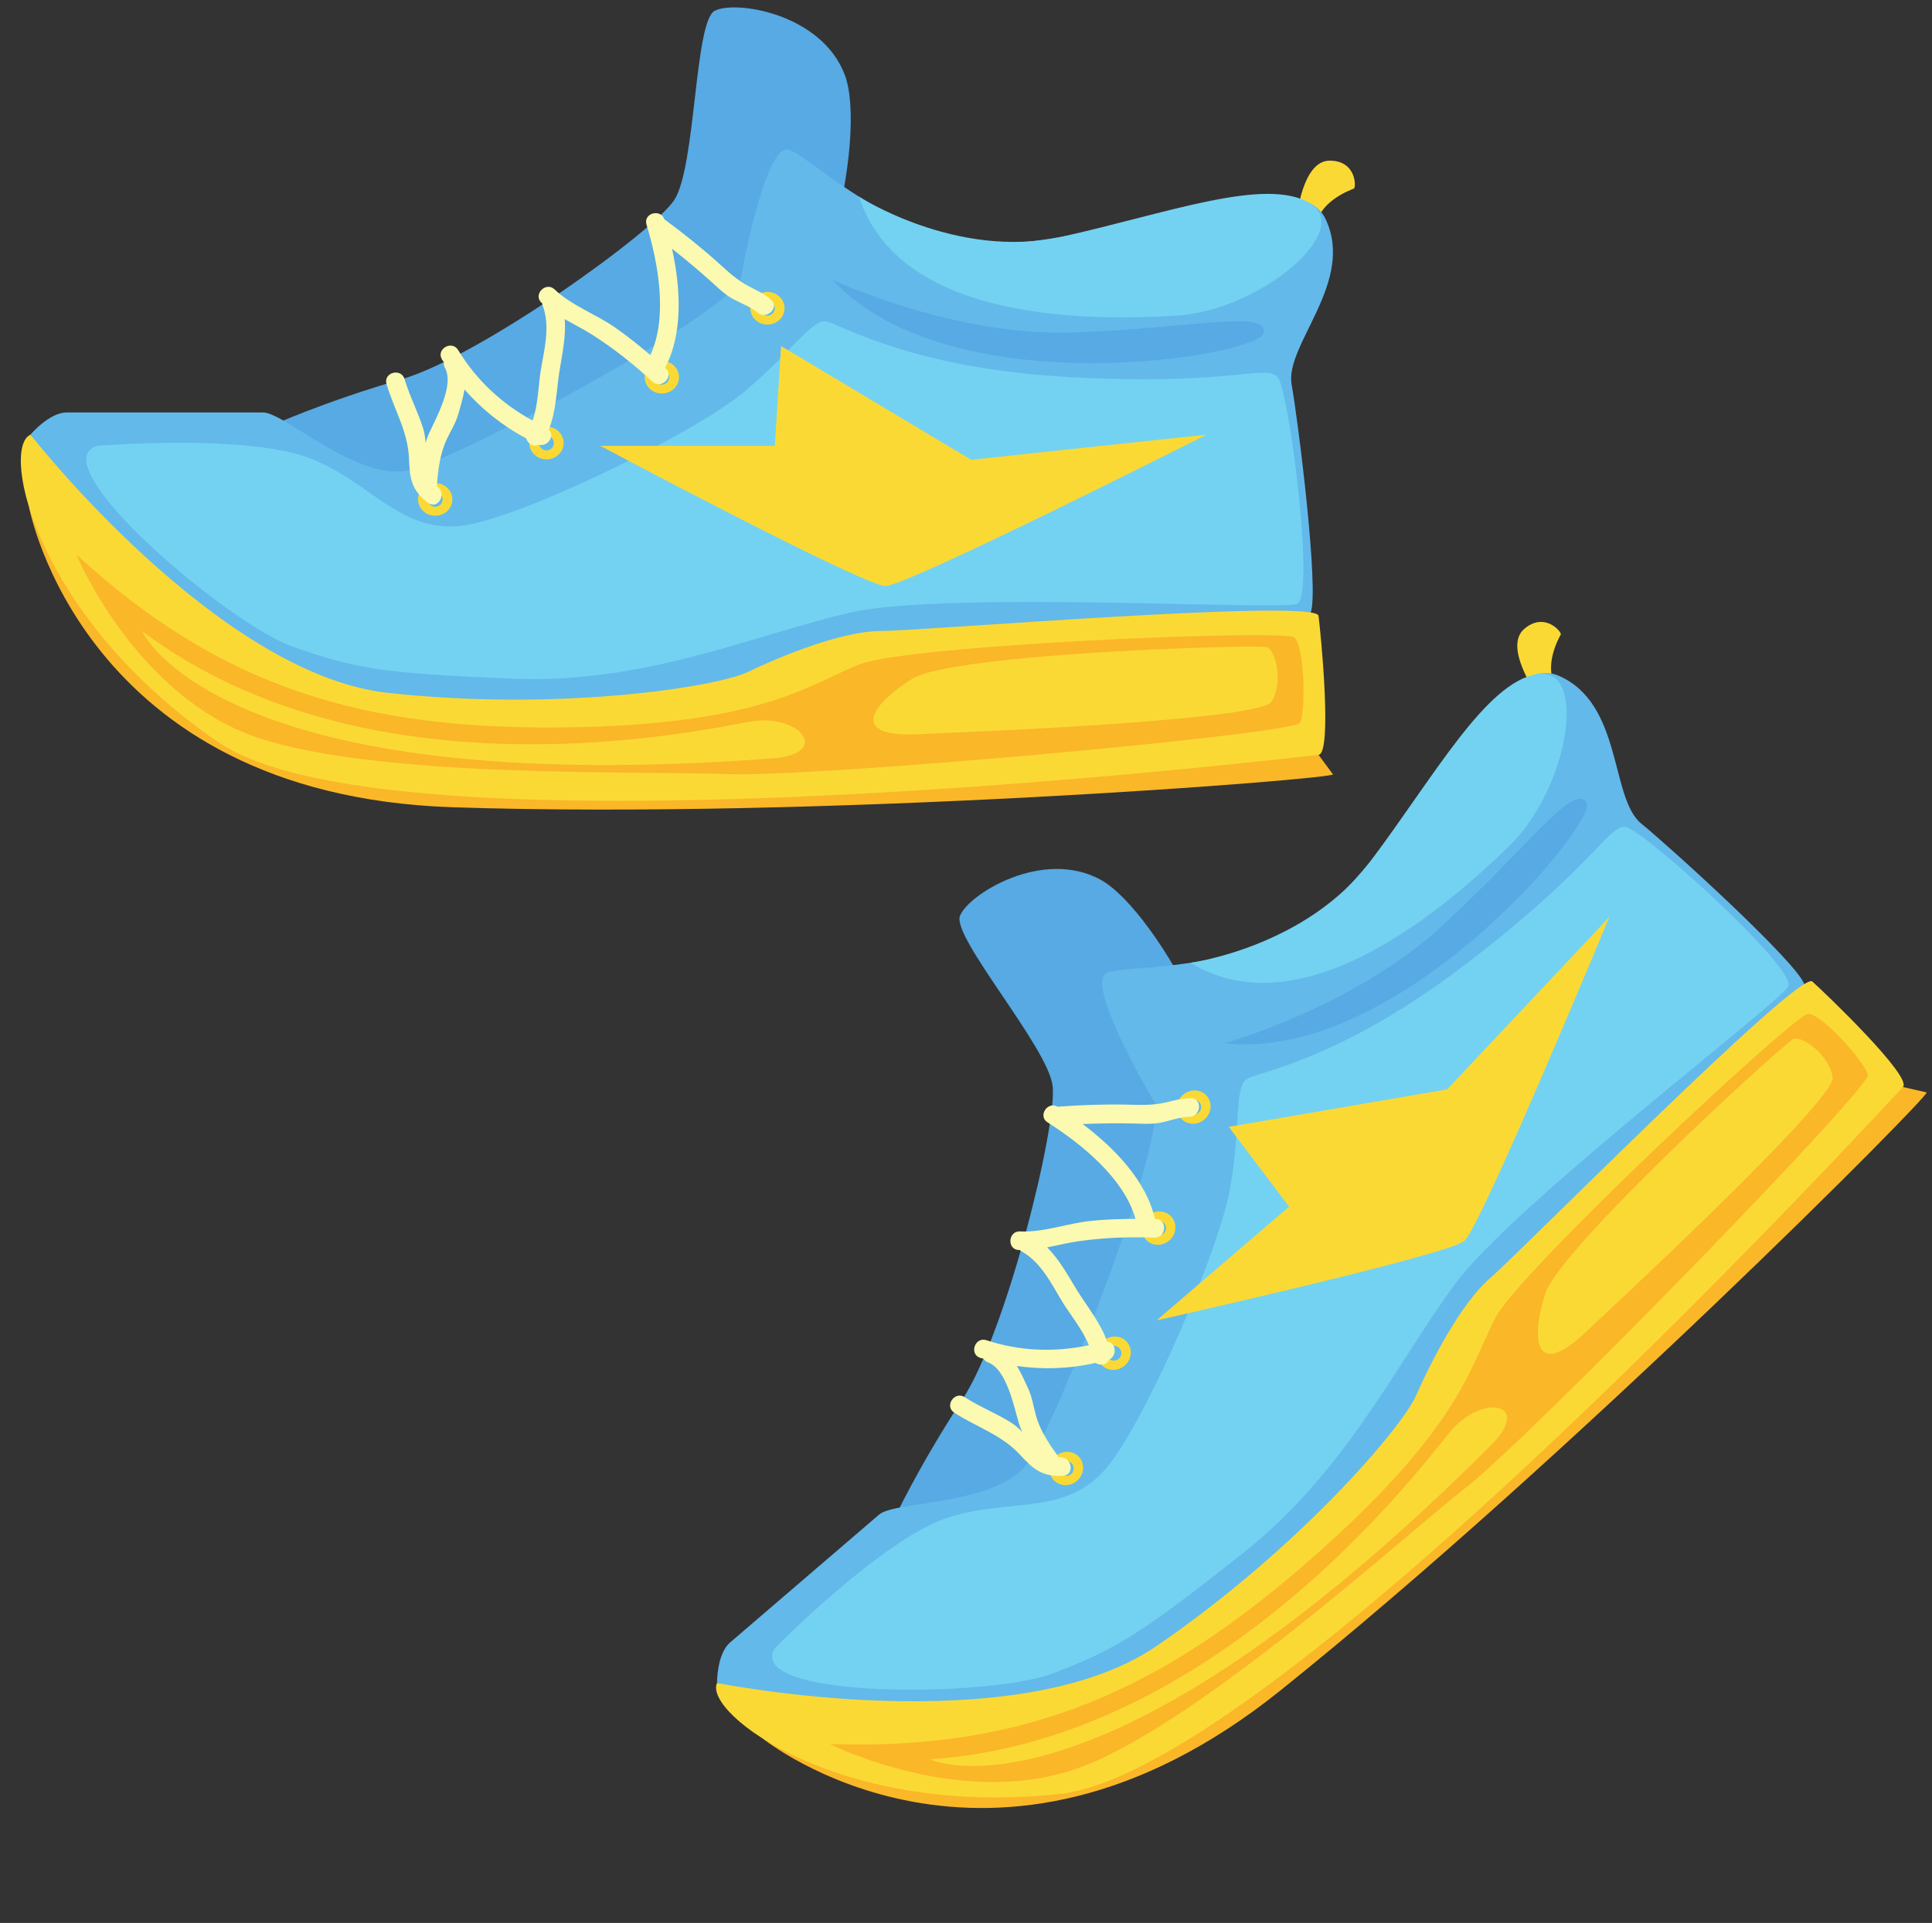
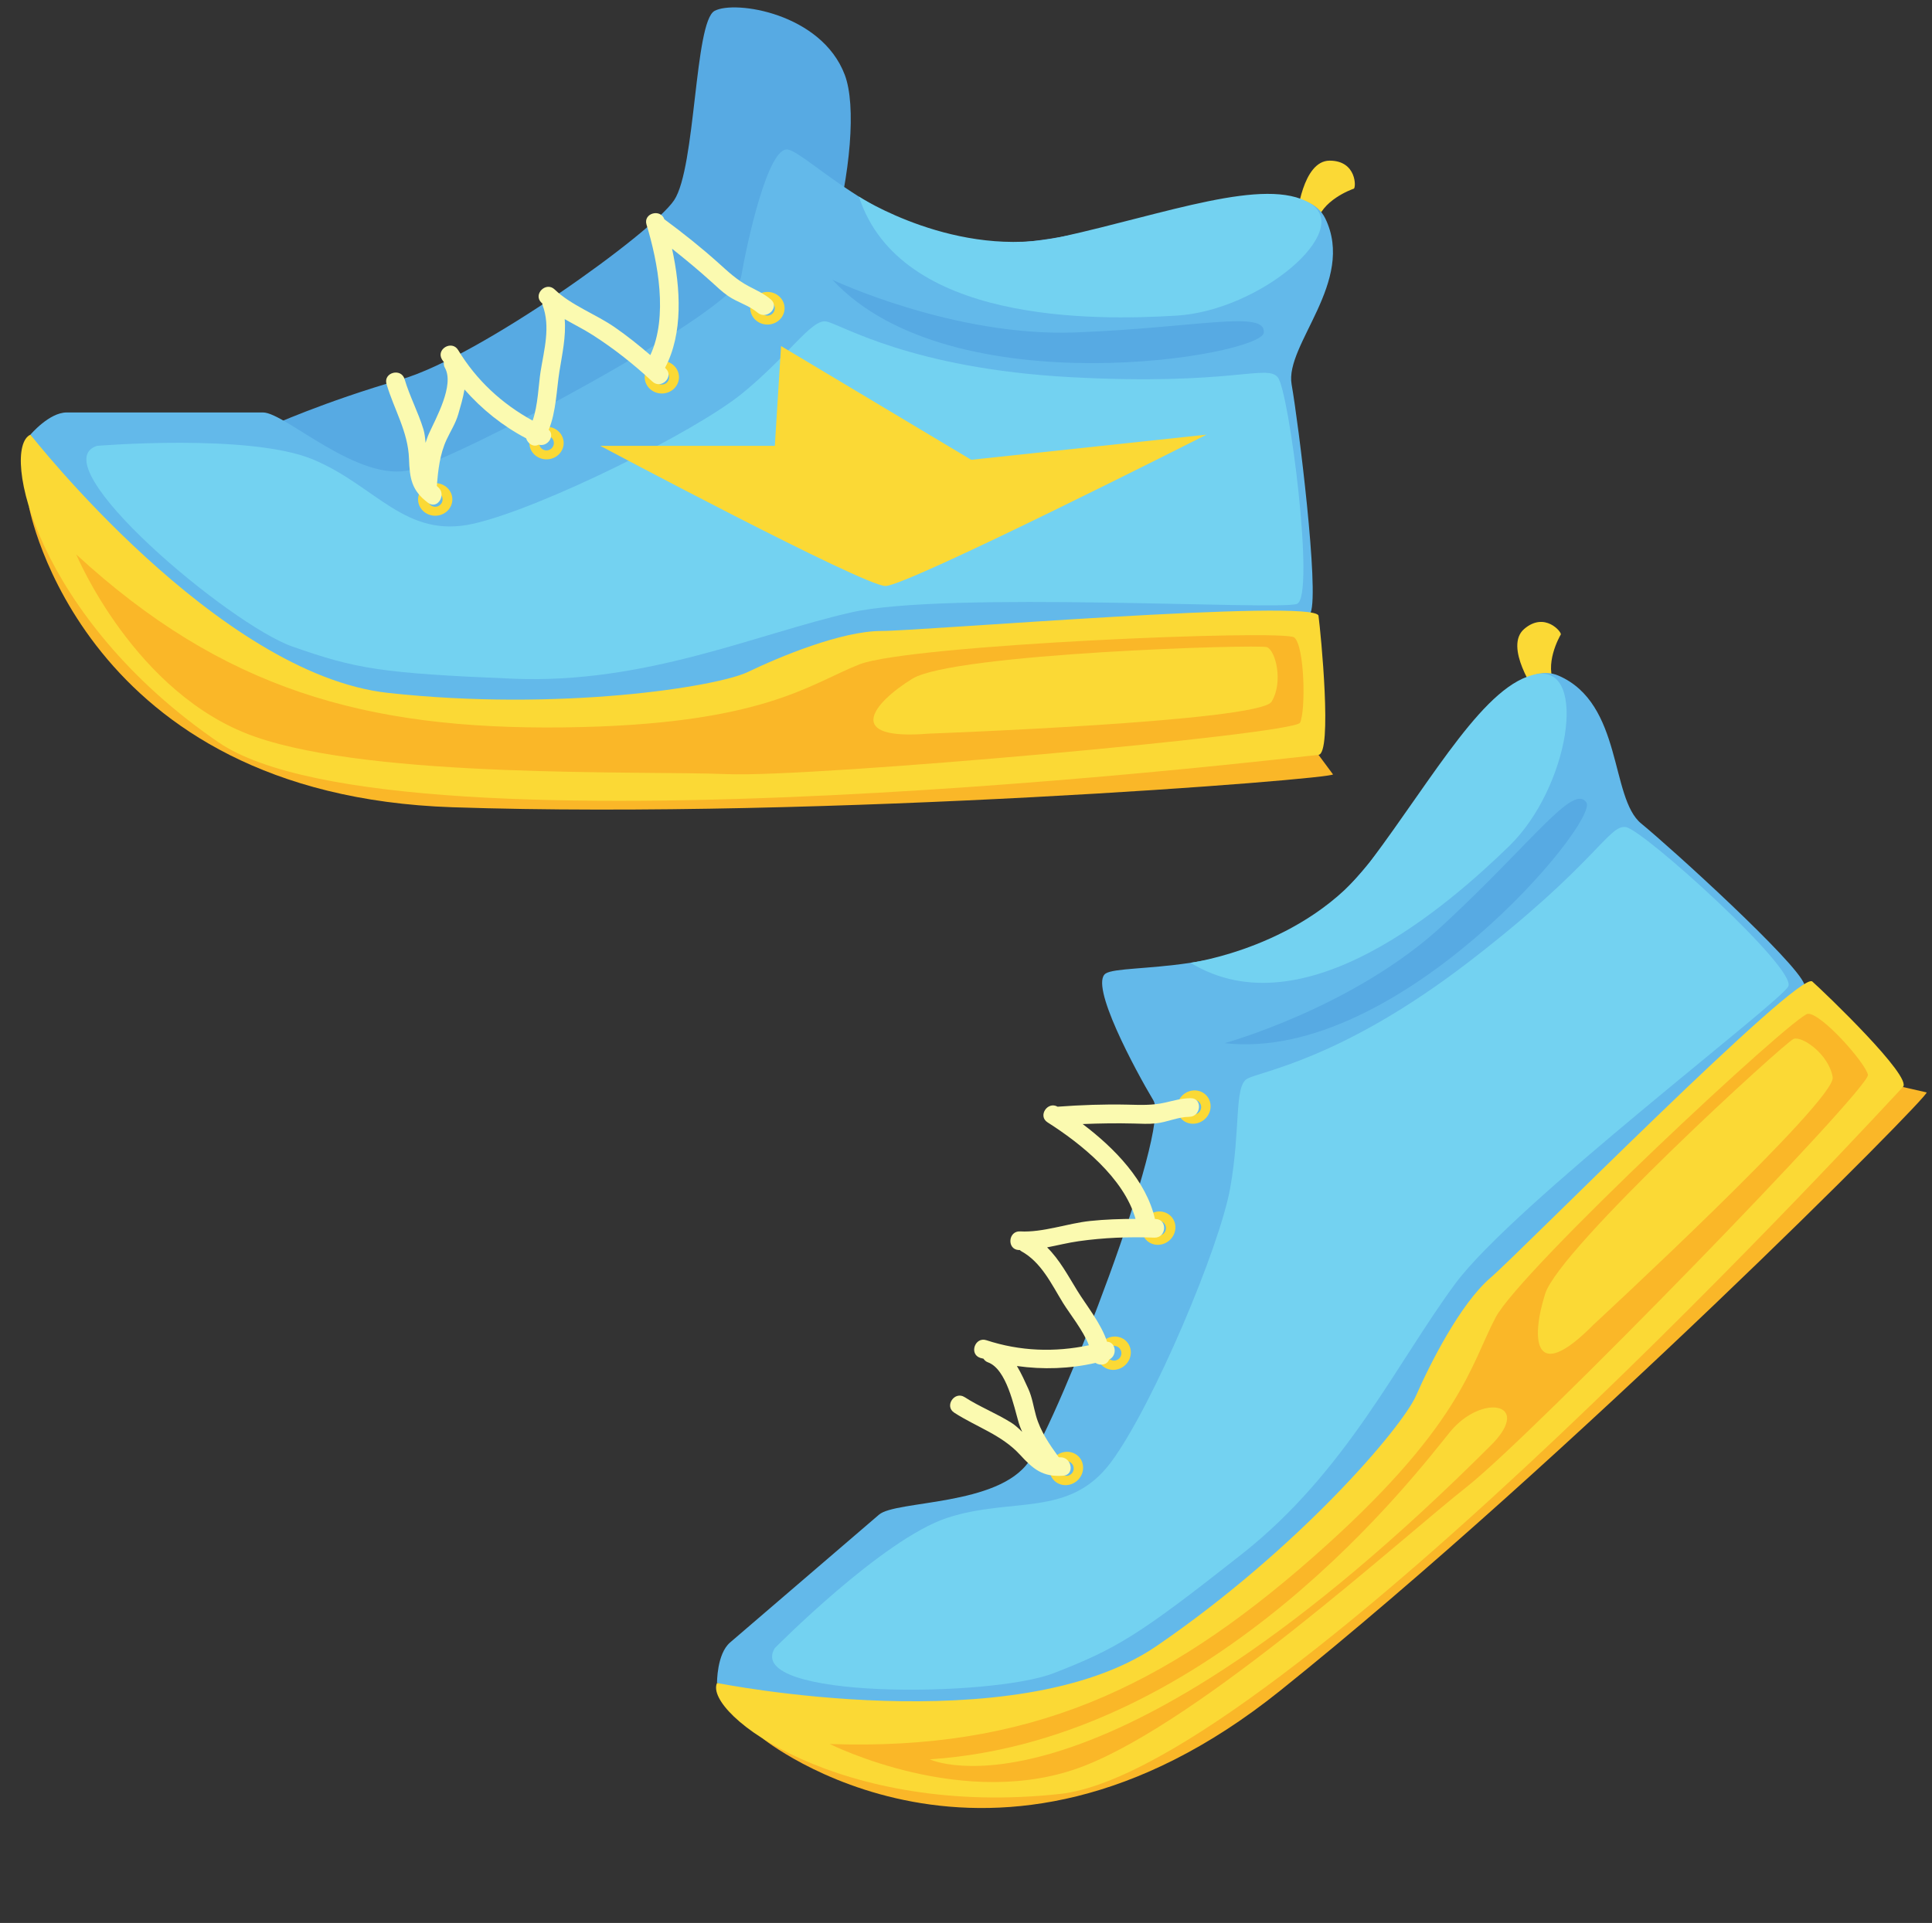
<svg xmlns="http://www.w3.org/2000/svg" height="1441.4" preserveAspectRatio="xMidYMid meet" version="1.0" viewBox="270.3 319.6 1447.8 1441.4" width="1447.8" zoomAndPan="magnify">
  <rect x="270.3" y="319.6" width="1447.8" height="1441.4" fill="#333333" stroke="none" />
  <g>
    <g id="change1_1">
      <path d="M 292.02 699.469 C 292.02 699.469 331.43 915.352 609.285 924.691 C 887.145 934.031 1271.699 903.391 1269.199 900.02 C 1266.711 896.66 1258.359 885.41 1258.359 885.41 L 292.02 699.469" fill="#fab728" />
    </g>
    <g id="change2_1">
      <path d="M 1242.18 482.07 C 1242.18 482.07 1246.27 440.02 1266.711 440.02 C 1287.141 440.02 1286.559 460.461 1284.809 461.039 C 1283.051 461.629 1260.281 469.801 1256.781 487.32 C 1253.27 504.84 1242.18 482.07 1242.18 482.07" fill="#fbd935" />
    </g>
    <g id="change3_1">
      <path d="M 472.965 638.984 C 472.965 638.984 512.672 620.879 571.066 603.941 C 629.461 587.016 759.18 494.168 775.488 469.641 C 791.797 445.117 790.629 335.918 805.812 327.742 C 820.992 319.566 885.809 329.496 903.328 375.629 C 920.848 421.754 885.809 580.004 827.418 622.047 C 769.023 664.086 572.234 719.562 526.105 697.375 C 479.973 675.191 472.965 638.984 472.965 638.984" fill="#57aae3" />
    </g>
    <g id="change4_1">
      <path d="M 293.113 645.41 C 293.113 645.41 307.125 628.77 320.266 628.77 C 333.402 628.77 450.773 628.77 467.418 628.77 C 484.059 628.77 539.242 682.199 578.656 671.691 C 618.074 661.18 821.285 552.559 825.664 527.16 C 830.043 501.762 845.809 429.059 860.699 431.691 C 875.59 434.32 934.273 498.262 1013.98 501.762 C 1093.691 505.262 1240.5 436.07 1263.449 483.371 C 1286.391 530.672 1232.961 577.961 1238.211 607.75 C 1243.469 637.531 1258.891 762.32 1252.5 778.75 C 1246.102 795.191 1102.449 868.77 1102.449 868.77 C 1102.449 868.77 617.195 890.66 509.461 858.262 C 401.727 825.852 293.113 645.41 293.113 645.41" fill="#63b9ea" />
    </g>
    <g id="change5_1">
      <path d="M 342.914 653.809 C 342.914 653.809 457.367 644.309 504.668 663.922 C 551.965 683.52 573.91 723.82 625.129 712.141 C 676.344 700.461 791.379 643.109 826.414 614.559 C 861.453 586.012 878.387 558.512 889.48 560.578 C 900.574 562.648 952.547 595.871 1072.84 602.328 C 1193.129 608.781 1219.199 592.371 1227.77 602.328 C 1236.34 612.281 1256.199 767.23 1242.18 772.281 C 1228.16 777.328 979.359 762.359 907.852 778.711 C 836.344 795.059 754.008 832.43 654.738 828.34 C 555.469 824.25 537.051 820.922 489.484 804.262 C 441.918 787.602 300.289 667.891 342.914 653.809" fill="#73d2f1" />
    </g>
    <g id="change2_2">
      <path d="M 293.113 645.41 C 293.113 645.41 433.258 824.969 561.141 838.98 C 689.02 853 807.27 834.609 830.918 823.219 C 854.566 811.828 900.992 792.559 930.77 792.559 C 960.555 792.559 1256.609 768.039 1258.359 781.172 C 1260.109 794.309 1268.871 884.531 1258.359 885.41 C 1247.852 886.281 569.129 968.422 434.012 876 C 297.367 782.531 270.34 655.922 293.113 645.41" fill="#fbd935" />
    </g>
    <g id="change2_3">
      <path d="M 720.141 653.809 C 720.141 653.809 917.512 758.852 933.859 758.852 C 950.211 758.852 1174.441 645.41 1174.441 645.41 L 998.094 664.25 L 855.613 579 L 850.941 653.809 L 720.141 653.809" fill="#fbd935" />
    </g>
    <g id="change2_4">
      <path d="M 596.441 699.469 C 593.391 699.469 590.918 697 590.918 693.949 C 590.918 690.898 593.391 688.43 596.441 688.43 C 599.492 688.43 601.965 690.898 601.965 693.949 C 601.965 697 599.492 699.469 596.441 699.469 Z M 596.441 681.719 C 589.344 681.719 583.594 687.191 583.594 693.949 C 583.594 700.711 589.344 706.18 596.441 706.18 C 603.535 706.18 609.285 700.711 609.285 693.949 C 609.285 687.191 603.535 681.719 596.441 681.719" fill="#fbd935" />
    </g>
    <g id="change2_5">
      <path d="M 679.852 657.211 C 676.797 657.211 674.324 654.73 674.324 651.68 C 674.324 648.629 676.797 646.16 679.852 646.16 C 682.898 646.16 685.371 648.629 685.371 651.68 C 685.371 654.73 682.898 657.211 679.852 657.211 Z M 679.852 639.449 C 672.754 639.449 667.004 644.93 667.004 651.68 C 667.004 658.441 672.754 663.922 679.852 663.922 C 686.945 663.922 692.695 658.441 692.695 651.68 C 692.695 644.93 686.945 639.449 679.852 639.449" fill="#fbd935" />
    </g>
    <g id="change2_6">
      <path d="M 766.27 607.852 C 763.219 607.852 760.746 605.379 760.746 602.328 C 760.746 599.27 763.219 596.801 766.27 596.801 C 769.32 596.801 771.793 599.27 771.793 602.328 C 771.793 605.379 769.32 607.852 766.27 607.852 Z M 766.27 590.09 C 759.176 590.09 753.426 595.57 753.426 602.328 C 753.426 609.078 759.176 614.559 766.27 614.559 C 773.363 614.559 779.117 609.078 779.117 602.328 C 779.117 595.57 773.363 590.09 766.27 590.09" fill="#fbd935" />
    </g>
    <g id="change2_7">
      <path d="M 845.395 556.172 C 842.344 556.172 839.871 553.699 839.871 550.648 C 839.871 547.602 842.344 545.121 845.395 545.121 C 848.445 545.121 850.918 547.602 850.918 550.648 C 850.918 553.699 848.445 556.172 845.395 556.172 Z M 845.395 538.422 C 838.301 538.422 832.547 543.891 832.547 550.648 C 832.547 557.398 838.301 562.879 845.395 562.879 C 852.488 562.879 858.238 557.398 858.238 550.648 C 858.238 543.891 852.488 538.422 845.395 538.422" fill="#fbd935" />
    </g>
    <g id="change6_1">
      <path d="M 847.953 544.051 C 842.68 539.609 837.277 537.262 831.195 534.051 C 822.52 529.48 816 523.289 808.793 516.82 C 795.809 505.16 782.18 494.309 768.145 483.949 C 765.277 475.781 752.18 479.41 754.785 487.961 C 763.438 516.379 771.02 557.02 757.656 585.77 C 749.031 578.391 740.191 571.27 730.828 564.809 C 716.727 555.07 698.258 548.41 685.949 536.578 C 679.445 530.328 669.52 540.23 676.039 546.488 C 676.234 546.68 676.473 546.809 676.668 546.988 C 676.746 547.41 676.695 547.77 676.859 548.211 C 683 564.551 678.004 581.77 675.352 598.41 C 673.98 607.012 673.391 624.059 669.418 634.871 C 646.484 622.289 627.352 604.68 613.621 581.98 C 608.957 574.27 596.836 581.309 601.52 589.051 C 601.949 589.77 602.504 590.379 602.945 591.078 C 602.766 592.41 602.875 593.828 603.711 595.32 C 611.031 608.289 596.762 633.41 591.668 644.762 C 590.672 646.98 589.961 649.27 589.211 651.559 C 588.902 647.762 588.473 644.199 587.566 641.262 C 583.629 628.469 577.277 616.621 573.473 603.77 C 570.918 595.141 557.387 598.809 559.957 607.488 C 565.574 626.469 576.098 643.211 576.793 663.391 C 577.305 678.129 578.672 687.301 591.129 696.539 C 598.379 701.922 605.371 689.762 598.203 684.441 C 597.977 684.27 597.844 684.012 597.629 683.828 C 598.625 672 599.879 660.09 604.941 649.18 C 607.977 642.641 611.684 637.078 613.715 630.09 C 615.383 624.359 617.293 617.969 618.375 611.551 C 631.414 626.391 646.875 638.84 664.562 648.141 C 665.75 652.148 670.105 655.039 673.914 652.91 C 680.855 654.852 686.395 646.07 681.5 641.75 C 687.039 628.52 687.438 611.129 689.484 598.238 C 691.57 585.121 694.566 571.871 693.477 558.82 C 700.484 562.82 707.762 566.449 714.453 570.73 C 730.477 580.961 745.277 592.719 759.207 605.641 C 765.812 611.77 775.75 601.879 769.117 595.73 C 768.965 595.59 768.805 595.461 768.648 595.32 C 782.293 569.648 780.391 535.641 773.914 506.051 C 783.918 513.961 793.727 522.102 803.219 530.68 C 807.332 534.391 811.363 538.32 815.945 541.461 C 822.977 546.289 831.473 548.43 838.043 553.961 C 844.902 559.738 854.863 549.871 847.953 544.051" fill="#fbfab0" />
    </g>
    <g id="change1_2">
      <path d="M 327.441 735.199 C 327.441 735.199 371.234 840.309 461.453 871.84 C 551.672 903.379 751.379 897.25 815.32 899.871 C 879.262 902.5 1240.141 870.09 1244.512 861.328 C 1248.891 852.57 1248.02 803.52 1240.141 797.391 C 1232.25 791.262 951.961 802.801 914.297 817.609 C 876.633 832.43 841.602 863.09 692.695 864.84 C 543.789 866.59 436.93 835.93 327.441 735.199" fill="#fab728" />
    </g>
    <g id="change2_8">
      <path d="M 966.27 869.512 C 966.27 869.512 1214.148 860.461 1223.199 845.57 C 1232.25 830.68 1226.121 807.031 1219.699 804.691 C 1213.27 802.359 984.664 809.359 954.008 828.34 C 923.352 847.32 902.91 874.762 966.27 869.512" fill="#fbd935" />
    </g>
    <g id="change2_9">
-       <path d="M 376.785 792.719 C 376.785 792.719 432.844 919.879 850.918 887.898 C 893.57 883.809 869.043 854.031 832.547 860.461 C 796.051 866.879 549.047 921.77 376.785 792.719" fill="#fbd935" />
-     </g>
+       </g>
    <g id="change3_2">
      <path d="M 894.152 529.359 C 894.152 529.359 985.148 572.281 1076.289 568.781 C 1167.441 565.281 1219.109 551.672 1217.359 568.98 C 1215.609 586.301 983.496 625.711 894.152 529.359" fill="#57aae3" />
    </g>
    <g id="change5_2">
      <path d="M 913.969 466.98 C 913.969 466.98 987.246 514.488 1065.711 497.121 C 1144.172 479.75 1218.672 451.762 1251.961 471.949 C 1285.25 492.141 1214.73 552.32 1152.109 556.172 C 1089.48 560.02 944.734 561.828 913.969 466.98" fill="#73d2f1" />
    </g>
    <g id="change1_3">
      <path d="M 842.008 1622.832 C 842.008 1622.832 1012.535 1760.949 1229.438 1587.031 C 1446.332 1413.121 1718.133 1139.363 1714.043 1138.434 C 1709.965 1137.512 1696.305 1134.402 1696.305 1134.402 L 842.008 1622.832" fill="#fab728" />
    </g>
    <g id="change2_10">
      <path d="M 1421.281 838.922 C 1421.281 838.922 1397 804.359 1412.5 791.051 C 1428.012 777.738 1440.879 793.621 1439.93 795.211 C 1438.98 796.789 1427.031 817.828 1435.781 833.398 C 1444.539 848.98 1421.281 838.922 1421.281 838.922" fill="#fbd935" />
    </g>
    <g id="change3_3">
-       <path d="M 939.895 1459.07 C 939.895 1459.07 958.23 1419.469 991.5 1368.578 C 1024.77 1317.691 1062.711 1162.75 1059.109 1133.52 C 1055.5 1104.281 983.484 1022.199 989.68 1006.102 C 995.871 990.012 1051.52 955.32 1094.859 978.91 C 1138.199 1002.5 1214.699 1145.379 1197.789 1215.32 C 1180.871 1285.262 1067.699 1455.539 1018.25 1468.762 C 968.793 1481.969 939.895 1459.07 939.895 1459.07" fill="#57aae3" />
-     </g>
+       </g>
    <g id="change4_2">
      <path d="M 807.621 1581.102 C 807.621 1581.102 807.414 1559.352 817.383 1550.789 C 827.352 1542.23 916.402 1465.77 929.027 1454.93 C 941.656 1444.09 1018.328 1448.68 1041.391 1415.031 C 1064.441 1381.379 1147.871 1166.59 1134.648 1144.469 C 1121.422 1122.34 1086.02 1056.922 1099.031 1049.211 C 1112.039 1041.5 1198.219 1051.789 1260.98 1002.52 C 1323.738 953.262 1390.051 805.121 1438.27 826.059 C 1486.488 847 1476.762 917.691 1500.148 936.859 C 1523.531 956.031 1616.531 1040.672 1622.379 1057.309 C 1628.23 1073.941 1567.18 1223.34 1567.18 1223.34 C 1567.18 1223.34 1213.27 1556.059 1110.422 1601.66 C 1007.57 1647.25 807.621 1581.102 807.621 1581.102" fill="#63b9ea" />
    </g>
    <g id="change5_3">
      <path d="M 850.879 1555.031 C 850.879 1555.031 931.527 1473.27 980.188 1457.328 C 1028.852 1441.398 1071.738 1457.672 1102.988 1415.449 C 1134.25 1373.219 1184.172 1254.77 1192.148 1210.289 C 1200.129 1165.801 1195.07 1133.91 1204.84 1128.25 C 1214.602 1122.59 1275.672 1113.941 1371.141 1040.48 C 1466.609 967.02 1475.699 937.578 1488.691 939.559 C 1501.68 941.531 1617.691 1046.148 1610.34 1059.121 C 1602.988 1072.078 1404.469 1222.789 1360.859 1281.781 C 1317.262 1340.77 1279.141 1422.762 1201.16 1484.32 C 1123.18 1545.891 1107.031 1555.359 1060.09 1573.699 C 1013.148 1592.051 827.711 1593.48 850.879 1555.031" fill="#73d2f1" />
    </g>
    <g id="change2_11">
      <path d="M 807.621 1581.102 C 807.621 1581.102 1030.918 1626.039 1137.074 1553.371 C 1243.227 1480.699 1320.969 1389.711 1331.484 1365.672 C 1342.02 1341.621 1364.691 1296.762 1387.277 1277.359 C 1409.875 1257.961 1618.523 1046.492 1628.41 1055.32 C 1638.297 1064.152 1703.707 1126.891 1696.309 1134.402 C 1688.898 1141.922 1227.453 1646.371 1064.734 1664.27 C 900.172 1682.371 797.188 1603.91 807.621 1581.102" fill="#fbd935" />
    </g>
    <g id="change2_12">
-       <path d="M 1137.078 1309.301 C 1137.078 1309.301 1355.262 1260.422 1367.66 1249.77 C 1380.07 1239.121 1476.301 1006.98 1476.301 1006.98 L 1354.781 1136.16 L 1191.141 1164.289 L 1236.32 1224.09 L 1137.078 1309.301" fill="#fbd935" />
-     </g>
+       </g>
    <g id="change2_13">
      <path d="M 1072.98 1424.531 C 1070.66 1426.512 1067.18 1426.25 1065.191 1423.93 C 1063.199 1421.621 1063.469 1418.129 1065.781 1416.141 C 1068.102 1414.16 1071.578 1414.422 1073.57 1416.738 C 1075.559 1419.051 1075.289 1422.539 1072.98 1424.531 Z M 1061.41 1411.051 C 1056.031 1415.68 1055.23 1423.578 1059.629 1428.699 C 1064.039 1433.828 1071.969 1434.238 1077.352 1429.621 C 1082.73 1424.988 1083.531 1417.09 1079.129 1411.969 C 1074.73 1406.84 1066.801 1406.43 1061.41 1411.051" fill="#fbd935" />
    </g>
    <g id="change2_14">
      <path d="M 1108.73 1338.121 C 1106.422 1340.109 1102.93 1339.852 1100.941 1337.531 C 1098.949 1335.219 1099.219 1331.73 1101.531 1329.738 C 1103.852 1327.75 1107.328 1328.02 1109.32 1330.34 C 1111.309 1332.648 1111.039 1336.141 1108.73 1338.121 Z M 1097.16 1324.648 C 1091.781 1329.27 1090.98 1337.18 1095.379 1342.301 C 1099.781 1347.43 1107.719 1347.84 1113.102 1343.211 C 1118.48 1338.59 1119.281 1330.691 1114.879 1325.559 C 1110.48 1320.441 1102.551 1320.031 1097.16 1324.648" fill="#fbd935" />
    </g>
    <g id="change2_15">
      <path d="M 1142.148 1244.379 C 1139.828 1246.371 1136.34 1246.102 1134.359 1243.789 C 1132.371 1241.469 1132.629 1237.98 1134.949 1236 C 1137.262 1234.012 1140.75 1234.27 1142.738 1236.59 C 1144.73 1238.898 1144.461 1242.391 1142.148 1244.379 Z M 1130.578 1230.91 C 1125.199 1235.531 1124.398 1243.43 1128.801 1248.559 C 1133.199 1253.68 1141.129 1254.09 1146.52 1249.469 C 1151.898 1244.852 1152.691 1236.941 1148.289 1231.82 C 1143.891 1226.691 1135.961 1226.281 1130.578 1230.91" fill="#fbd935" />
    </g>
    <g id="change2_16">
      <path d="M 1168.512 1153.629 C 1166.199 1155.609 1162.711 1155.352 1160.719 1153.031 C 1158.738 1150.719 1159 1147.23 1161.32 1145.238 C 1163.629 1143.262 1167.121 1143.52 1169.102 1145.84 C 1171.09 1148.148 1170.828 1151.641 1168.512 1153.629 Z M 1156.949 1140.148 C 1151.559 1144.781 1150.77 1152.68 1155.172 1157.801 C 1159.57 1162.93 1167.5 1163.34 1172.879 1158.719 C 1178.27 1154.09 1179.059 1146.191 1174.66 1141.07 C 1170.262 1135.941 1162.328 1135.531 1156.949 1140.148" fill="#fbd935" />
    </g>
    <g id="change6_2">
      <path d="M 1162.559 1142.762 C 1155.672 1142.828 1150.039 1144.57 1143.328 1146.09 C 1133.77 1148.27 1124.789 1147.828 1115.109 1147.609 C 1097.66 1147.219 1080.25 1147.871 1062.852 1149.148 C 1055.359 1144.82 1047.789 1156.109 1055.328 1160.898 C 1080.41 1176.82 1112.641 1202.719 1121.23 1233.238 C 1109.879 1233.262 1098.531 1233.609 1087.219 1234.809 C 1070.172 1236.609 1051.82 1243.578 1034.781 1242.629 C 1025.77 1242.129 1024.691 1256.102 1033.711 1256.602 C 1033.98 1256.621 1034.25 1256.559 1034.52 1256.578 C 1034.852 1256.84 1035.051 1257.148 1035.461 1257.371 C 1050.762 1265.77 1058.18 1282.09 1067.02 1296.441 C 1071.578 1303.859 1082.238 1317.18 1086.27 1327.969 C 1060.672 1333.359 1034.68 1332.469 1009.48 1324.191 C 1000.922 1321.379 996.305 1334.621 1004.898 1337.441 C 1005.691 1337.699 1006.512 1337.801 1007.301 1338.051 C 1008.039 1339.18 1009.039 1340.18 1010.648 1340.762 C 1024.648 1345.84 1030.191 1374.191 1033.719 1386.121 C 1034.41 1388.461 1035.359 1390.66 1036.281 1392.879 C 1033.57 1390.199 1030.922 1387.781 1028.32 1386.141 C 1017 1379 1004.469 1374.148 993.207 1366.879 C 985.648 1361.988 977.773 1373.59 985.379 1378.5 C 1002 1389.238 1020.898 1395.09 1034.57 1409.941 C 1044.551 1420.801 1051.57 1426.859 1067.039 1425.762 C 1076.039 1425.121 1073.43 1411.34 1064.52 1411.969 C 1064.238 1411.988 1063.969 1411.879 1063.691 1411.879 C 1056.738 1402.262 1049.93 1392.41 1046.672 1380.828 C 1044.711 1373.891 1043.898 1367.262 1040.891 1360.629 C 1038.422 1355.199 1035.711 1349.102 1032.352 1343.531 C 1051.898 1346.289 1071.738 1345.66 1091.23 1341.199 C 1094.738 1343.469 1099.922 1342.82 1101.43 1338.73 C 1107.961 1335.68 1106.441 1325.41 1099.91 1325.32 C 1095.488 1311.672 1084.469 1298.219 1077.629 1287.109 C 1070.66 1275.789 1064.301 1263.789 1054.98 1254.602 C 1062.898 1253.07 1070.789 1251.078 1078.648 1249.969 C 1097.469 1247.301 1116.359 1246.57 1135.352 1247.301 C 1144.352 1247.648 1145.449 1233.672 1136.41 1233.328 C 1136.199 1233.32 1136 1233.328 1135.789 1233.32 C 1129.422 1204.961 1105.82 1180.398 1081.629 1162.16 C 1094.371 1161.648 1107.109 1161.43 1119.91 1161.762 C 1125.449 1161.898 1131.059 1162.25 1136.59 1161.648 C 1145.059 1160.73 1152.91 1156.82 1161.5 1156.738 C 1170.461 1156.648 1171.59 1142.68 1162.559 1142.762" fill="#fbfab0" />
    </g>
    <g id="change1_4">
      <path d="M 892.16 1626.871 C 892.16 1626.871 993.855 1678.082 1082.844 1643.242 C 1171.832 1608.391 1319.363 1473.652 1369.59 1433.992 C 1419.812 1394.332 1672.492 1134.664 1670.113 1125.164 C 1667.734 1115.664 1635.113 1079.012 1625.141 1079.504 C 1615.168 1079.984 1410.027 1271.32 1391.094 1307.102 C 1372.172 1342.871 1365.566 1388.961 1253.723 1487.293 C 1141.895 1585.621 1040.844 1631.973 892.16 1626.871" fill="#fab728" />
    </g>
    <g id="change2_17">
      <path d="M 1464.344 1312.621 C 1464.344 1312.621 1646.512 1144.27 1643.684 1127.078 C 1640.855 1109.887 1620.793 1095.938 1614.391 1098.348 C 1608.004 1100.758 1439.113 1255 1428.223 1289.371 C 1417.324 1323.738 1419.688 1357.879 1464.344 1312.621" fill="#fbd935" />
    </g>
    <g id="change2_18">
      <path d="M 967.066 1638.359 C 967.066 1638.359 1092.441 1698.328 1388.801 1401.719 C 1418.5 1370.828 1380.488 1364.211 1356.988 1392.859 C 1333.48 1421.512 1181.828 1624.059 967.066 1638.359" fill="#fbd935" />
    </g>
    <g id="change3_4">
      <path d="M 1188.039 1101.52 C 1188.039 1101.52 1285.039 1074.809 1351.91 1012.781 C 1418.781 950.75 1449.129 906.762 1459.078 921.039 C 1469.031 935.309 1318.59 1116.43 1188.039 1101.52" fill="#57aae3" />
    </g>
    <g id="change5_4">
      <path d="M 1162.441 1041.289 C 1162.441 1041.289 1248.98 1029.602 1297.199 965.309 C 1345.41 901.02 1383.711 831.238 1422.109 824.879 C 1460.52 818.512 1446.23 910.109 1401.219 953.82 C 1356.211 997.539 1247.57 1093.199 1162.441 1041.289" fill="#73d2f1" />
    </g>
  </g>
</svg>